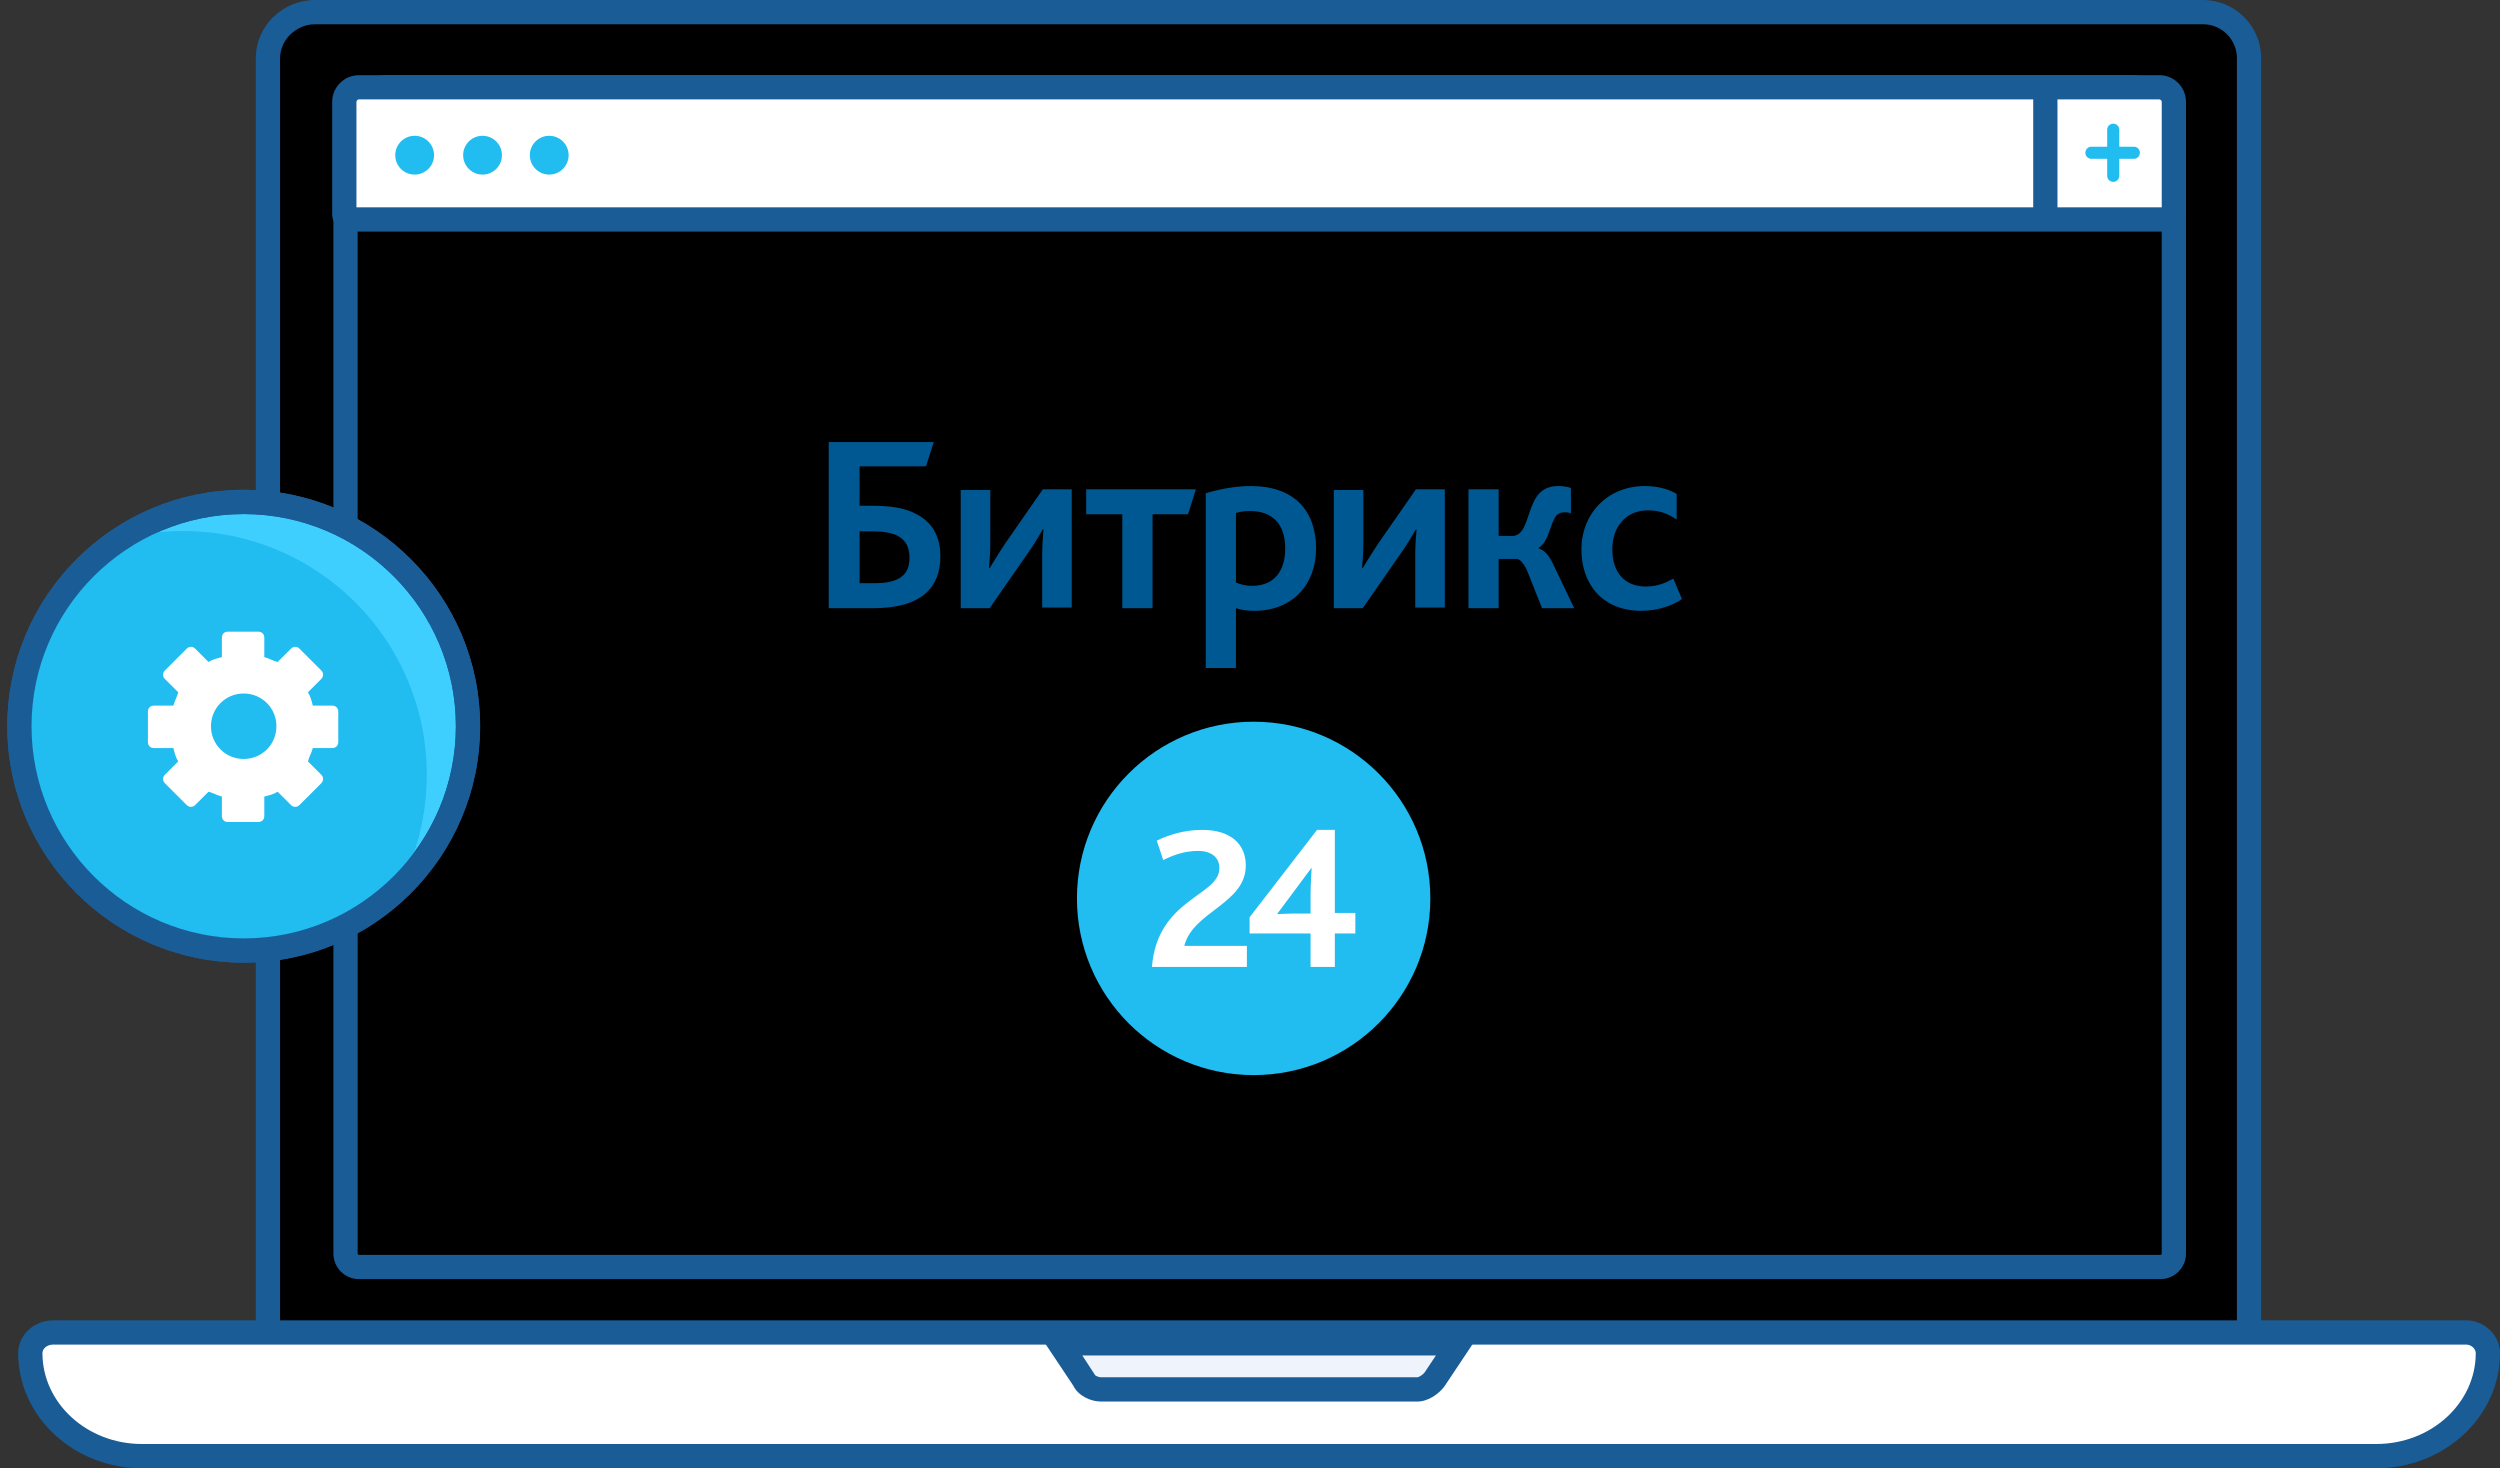
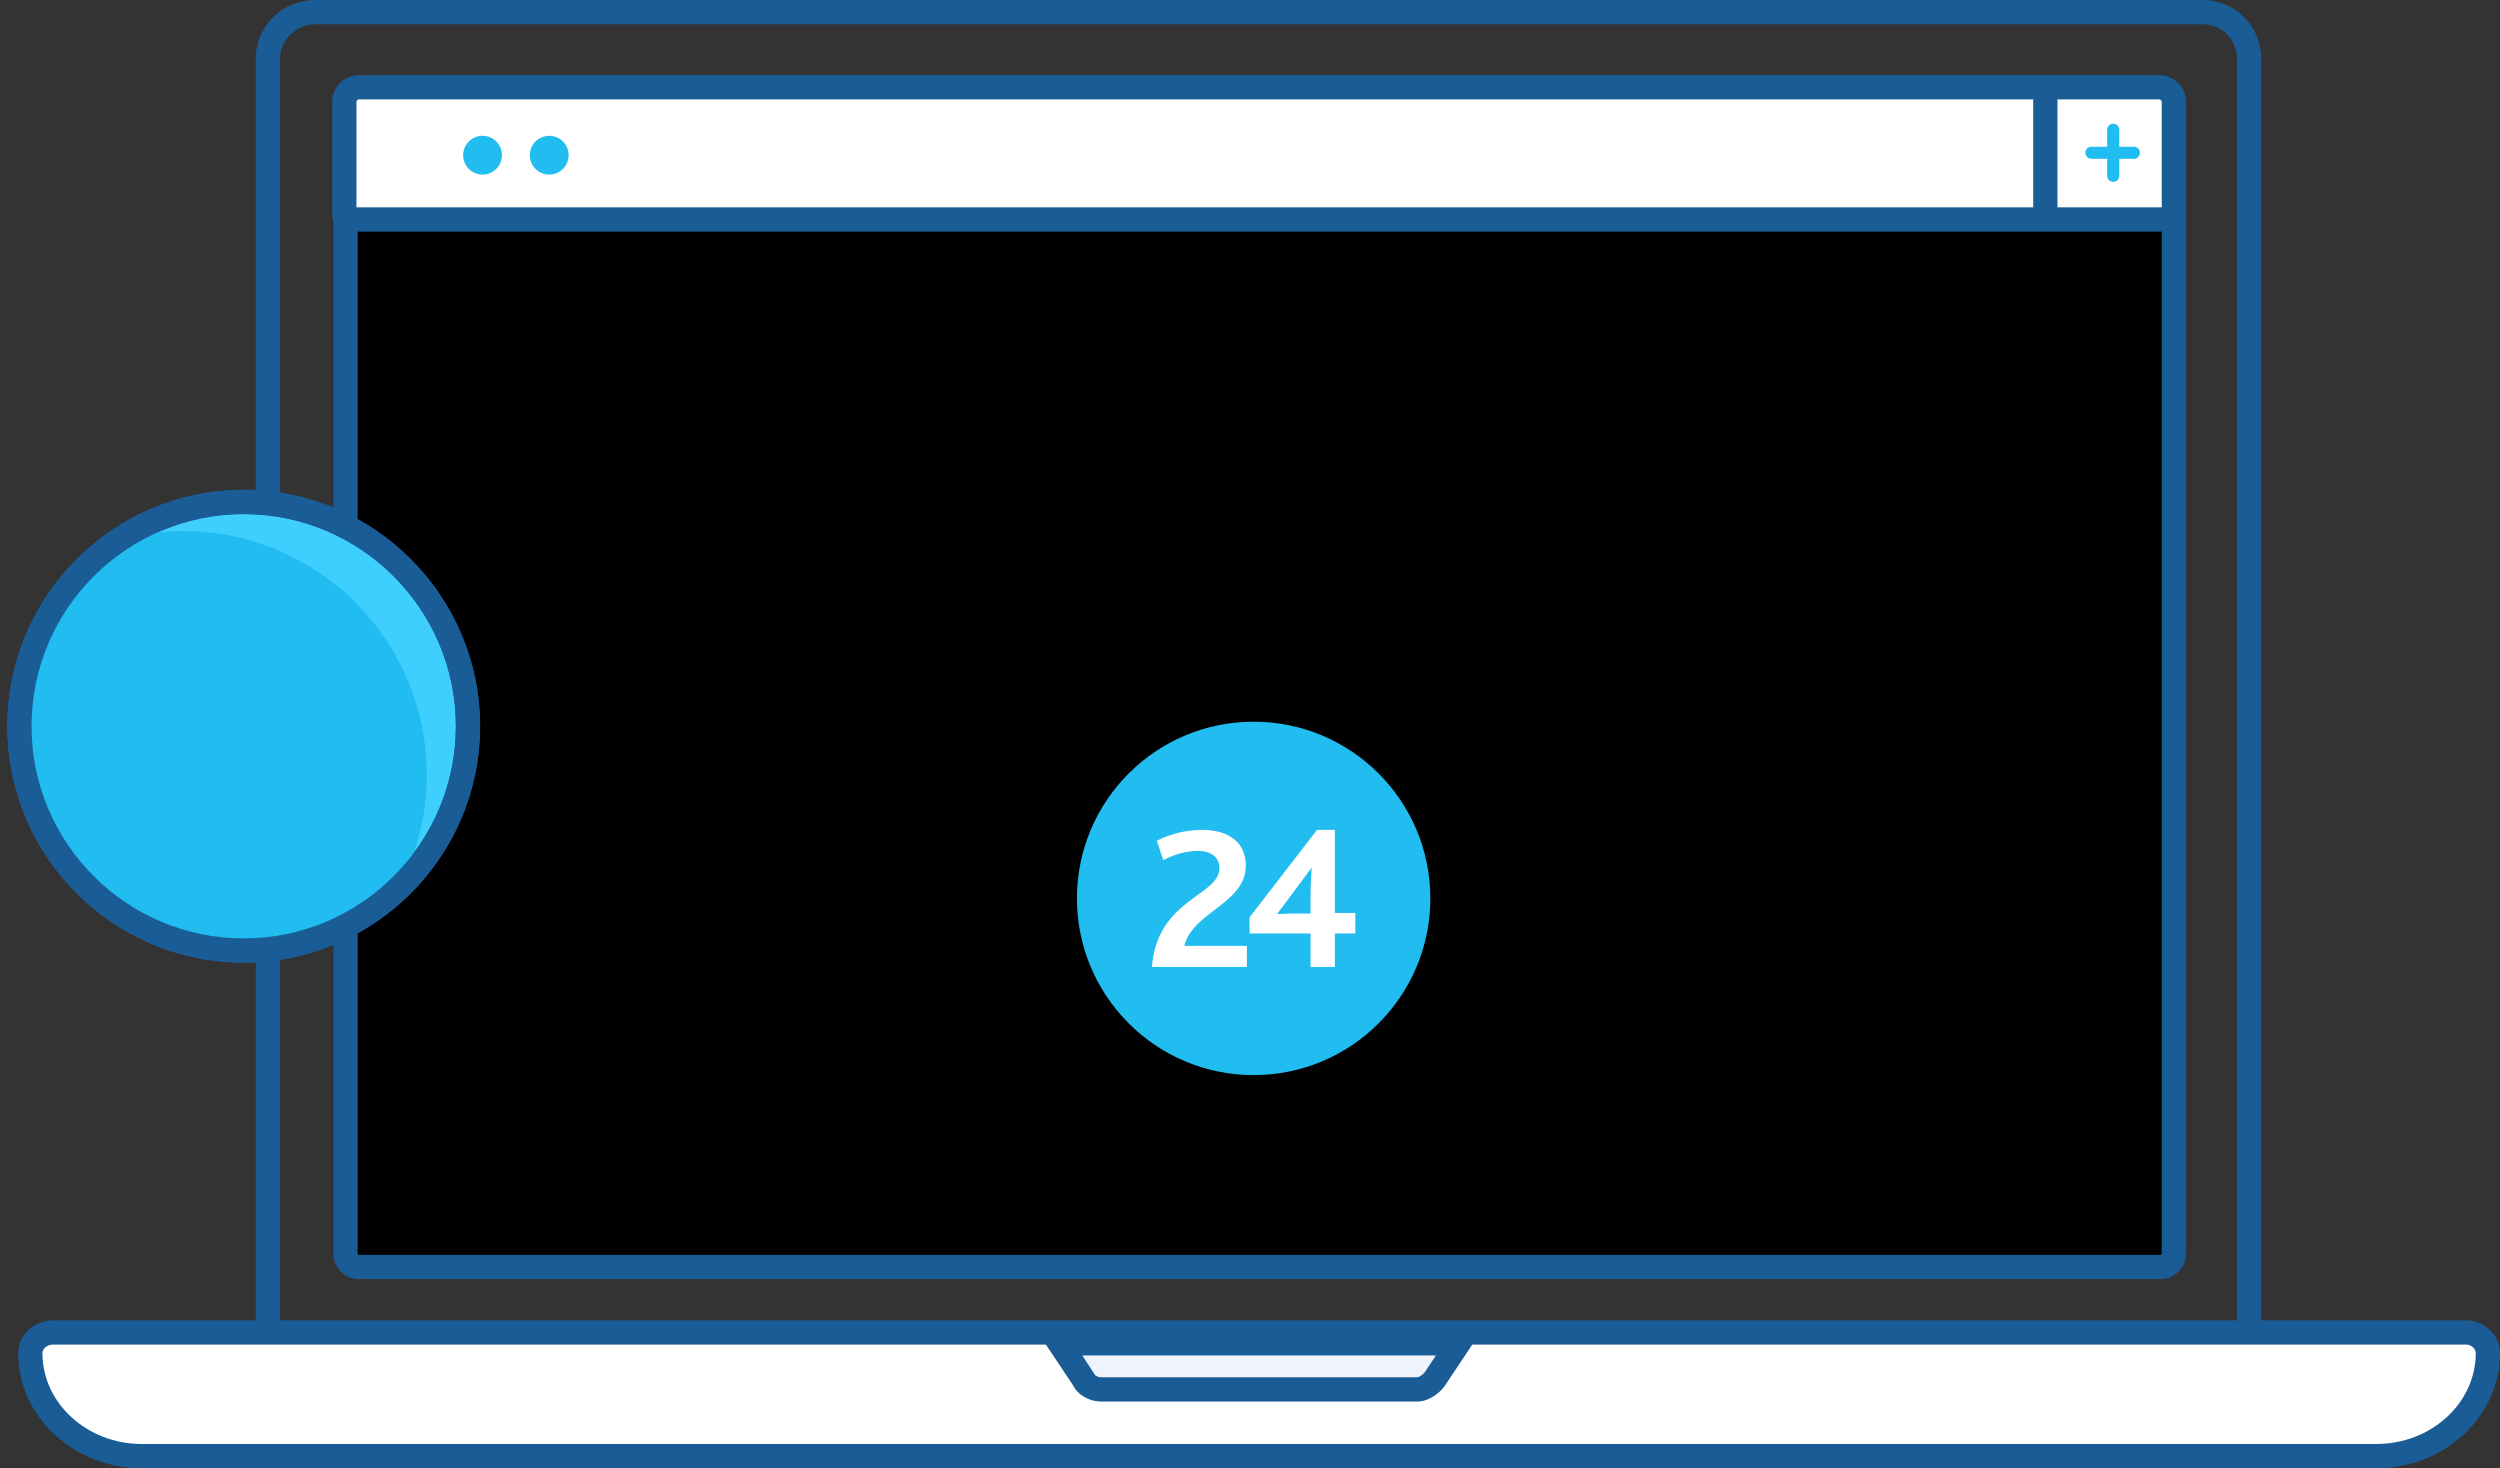
<svg xmlns="http://www.w3.org/2000/svg" xmlns:xlink="http://www.w3.org/1999/xlink" id="Layer_1" x="0px" y="0px" viewBox="0 0 206.2 121.1" style="enable-background:new 0 0 206.2 121.1;" xml:space="preserve">
  <rect x="0" y="0" width="206.2" height="121.1" fill="#333333" stroke="none" />
  <style type="text/css"> .st0{fill:#FFFFFF;} .st1{clip-path:url(#SVGID_5_);} .st2{clip-path:url(#SVGID_6_);} .st3{fill:#DBDEE9;} .st4{fill:#1A5C96;} .st5{fill:#EFF3FB;} .st6{clip-path:url(#SVGID_11_);} .st7{clip-path:url(#SVGID_12_);} .st8{fill:#6184D8;} .st9{opacity:0.7;} .st10{fill:#21BCF0;} .st11{fill:#3FCFFF;} .st12{clip-path:url(#SVGID_14_);} .st13{fill-rule:evenodd;clip-rule:evenodd;fill:#FFFFFF;} .st14{fill:#005893;} </style>
  <g>
-     <path class="st0" d="M26,1h155.7c2.1,0,3.8,1.7,3.8,3.8v104.8 c0,0.7-0.6,1.3-1.3,1.3H23.4c-0.7,0-1.3-0.6-1.3-1.3V4.8 C22.1,2.7,23.9,1,26,1z" />
-   </g>
+     </g>
  <g>
    <g>
      <g>
        <g>
          <defs>
            <path id="SVGID_1_" d="M26,1h155.7c2.1,0,3.8,1.7,3.8,3.8v104.8 c0,0.7-0.6,1.3-1.3,1.3H23.4c-0.7,0-1.3-0.6-1.3-1.3 V4.8C22.1,2.7,23.9,1,26,1z" />
          </defs>
          <clipPath id="SVGID_2_">
            <use xlink:href="#SVGID_1_" style="overflow:visible;" />
          </clipPath>
        </g>
        <g>
          <defs>
            <path id="SVGID_3_" d="M26,1h155.7c2.1,0,3.8,1.7,3.8,3.8v104.8 c0,0.7-0.6,1.3-1.3,1.3H23.4c-0.7,0-1.3-0.6-1.3-1.3 V4.8C22.1,2.7,23.9,1,26,1z" />
          </defs>
          <defs>
-             <path id="SVGID_4_" d="M26,1h155.7c2.1,0,3.8,1.7,3.8,3.8v104.8 c0,0.7-0.6,1.3-1.3,1.3H23.4c-0.7,0-1.3-0.6-1.3-1.3 V4.8C22.1,2.7,23.9,1,26,1z" />
-           </defs>
+             </defs>
          <clipPath id="SVGID_5_">
            <use xlink:href="#SVGID_3_" style="overflow:visible;" />
          </clipPath>
          <clipPath id="SVGID_6_" class="st1">
            <use xlink:href="#SVGID_4_" style="overflow:visible;" />
          </clipPath>
          <g class="st2">
            <g>
              <circle class="st3" cx="25.1" cy="63.9" r="18.5" />
            </g>
          </g>
        </g>
      </g>
    </g>
  </g>
  <g>
    <path class="st4" d="M184.2,111.9H23.4c-1.247,0-2.3-1.053-2.3-2.3V4.8 C21.1,2.153,23.298,0,26,0h155.7c2.646,0,4.8,2.153,4.8,4.8v104.8 C186.5,110.847,185.447,111.9,184.2,111.9z M26,2 c-1.572,0-2.9,1.282-2.9,2.8v104.8c0,0.149,0.151,0.3,0.3,0.3h160.8 c0.148,0,0.3-0.151,0.3-0.3V4.8C184.5,3.256,183.244,2,181.7,2H26z" />
  </g>
  <g>
    <path class="st5" d="M31.9,7.2h143.9c1.9,0,3.5,1.6,3.5,3.5v92.7 c0,0.6-0.5,1.1-1.1,1.1H29.6c-0.6,0-1.1-0.5-1.1-1.1V10.7 C28.4,8.8,30,7.2,31.9,7.2z" />
  </g>
  <g>
    <g>
      <g>
        <g>
          <defs>
            <path id="SVGID_7_" d="M31.9,7.2h143.9c1.9,0,3.5,1.6,3.5,3.5v92.7 c0,0.6-0.5,1.1-1.1,1.1H29.6c-0.6,0-1.1-0.5-1.1-1.1V10.7 C28.4,8.8,30,7.2,31.9,7.2z" />
          </defs>
          <clipPath id="SVGID_8_">
            <use xlink:href="#SVGID_7_" style="overflow:visible;" />
          </clipPath>
        </g>
        <g>
          <defs>
            <path id="SVGID_9_" d="M31.9,7.2h143.9c1.9,0,3.5,1.6,3.5,3.5v92.7 c0,0.6-0.5,1.1-1.1,1.1H29.6c-0.6,0-1.1-0.5-1.1-1.1V10.7 C28.4,8.8,30,7.2,31.9,7.2z" />
          </defs>
          <defs>
            <path id="SVGID_10_" d="M31.9,7.2h143.9c1.9,0,3.5,1.6,3.5,3.5v92.7 c0,0.6-0.5,1.1-1.1,1.1H29.6c-0.6,0-1.1-0.5-1.1-1.1V10.7 C28.4,8.8,30,7.2,31.9,7.2z" />
          </defs>
          <clipPath id="SVGID_11_">
            <use xlink:href="#SVGID_9_" style="overflow:visible;" />
          </clipPath>
          <clipPath id="SVGID_12_" class="st6">
            <use xlink:href="#SVGID_10_" style="overflow:visible;" />
          </clipPath>
          <g class="st7">
            <g>
              <g>
                <g>
                  <path class="st8" d="M89.7,201.1h86c1.7,0,3,1.3,3,3v86c0,1.7-1.3,3-3,3h-86 c-1.7,0-3-1.3-3-3v-86C86.7,202.4,88.1,201.1,89.7,201.1z" />
                </g>
                <g class="st9">
                  <circle class="st0" cx="144.9" cy="251.6" r="15" />
                </g>
                <g>
                  <path class="st0" d="M145.6,266.6H127.5h-18.1c-3.5,0-4.9-2.5-3.2-5.5l9-15.6 l9-15.6c1.8-3,4.6-3,6.3,0l9,15.6l9,15.6 C150.5,264.1,149.1,266.6,145.6,266.6z" />
                </g>
              </g>
            </g>
            <g>
              <path class="st0" d="M26.9,2.2h143.9c1.9,0,3.5,1.6,3.5,3.5v80.8 c0,7.2-5.8,13-13,13H24.6c-0.6,0-1.1-0.5-1.1-1.1V5.7 C23.4,3.8,25,2.2,26.9,2.2z" />
            </g>
            <g>
              <circle class="st3" cx="25.1" cy="63.9" r="18.5" />
            </g>
          </g>
        </g>
      </g>
    </g>
  </g>
  <g>
    <path class="st4" d="M178.2,105.5H29.6c-1.158,0-2.1-0.942-2.1-2.1V10.7 c-0.06-1.117,0.36-2.24,1.185-3.11C29.523,6.707,30.695,6.2,31.9,6.2 h143.9c2.439,0,4.5,2.061,4.5,4.5v92.7 C180.3,104.558,179.358,105.5,178.2,105.5z M31.9,8.2 c-0.659,0-1.302,0.279-1.764,0.767c-0.443,0.468-0.669,1.064-0.637,1.681 l0.001,92.753c0,0.047,0.052,0.1,0.1,0.1h148.6 c0.048,0,0.1-0.052,0.1-0.1V10.7c0-1.355-1.145-2.5-2.5-2.5H31.9z" />
  </g>
  <g>
    <path class="st0" d="M4.4,109.9h199c1,0,1.8,0.8,1.8,1.7 l0,0c0,4.7-4.1,8.5-9.2,8.5H11.7c-5.1,0-9.2-3.8-9.2-8.5l0,0 C2.5,110.7,3.3,109.9,4.4,109.9z" />
    <path class="st4" d="M196,121.1H11.7c-5.625,0-10.2-4.262-10.2-9.5 c0-1.489,1.301-2.7,2.9-2.7h199c1.518,0,2.8,1.236,2.8,2.7 C206.2,116.838,201.624,121.1,196,121.1z M4.4,110.9 c-0.556,0-0.9,0.363-0.9,0.7c0,4.136,3.679,7.5,8.2,7.5h184.3 c4.521,0,8.2-3.364,8.2-7.5c0-0.33-0.342-0.7-0.8-0.7H4.4z" />
  </g>
  <g>
    <path class="st0" d="M29.6,7.2h148.5c0.6,0,1.2,0.5,1.2,1.2v9.3 c0,0.2-0.2,0.4-0.4,0.4H28.8c-0.2,0-0.4-0.2-0.4-0.4V8.4 C28.4,7.8,28.9,7.2,29.6,7.2z" />
  </g>
  <g>
    <path class="st4" d="M178.9,19.1H28.8c-0.746,0-1.4-0.654-1.4-1.4V8.4 c0-1.213,0.987-2.2,2.2-2.2h148.5c1.213,0,2.2,0.987,2.2,2.2v9.3 C180.3,18.458,179.659,19.1,178.9,19.1z M29.4,17.1h148.9v-8.7 c0-0.132-0.14-0.2-0.2-0.2h-148.5c-0.132,0-0.2,0.14-0.2,0.2V17.1z" />
  </g>
  <g>
    <path class="st5" d="M87.4,110.8h32.9l-2,3 c-0.3,0.4-0.9,0.8-1.4,0.8H90.8c-0.5,0-1.2-0.3-1.4-0.8 L87.4,110.8z" />
    <path class="st4" d="M116.9,115.6H90.8c-0.816,0-1.865-0.459-2.278-1.314 l-2.991-4.486h36.638l-3.037,4.555C118.666,114.978,117.792,115.6,116.9,115.6z M89.269,111.8l1.06,1.628c0.042,0.049,0.291,0.171,0.472,0.171h26.1 c0.119-0.005,0.443-0.191,0.601-0.4l0.932-1.399H89.269z" />
  </g>
  <g>
    <g>
      <g>
-         <circle class="st10" cx="34.2" cy="12.8" r="1.6" />
-       </g>
+         </g>
      <g>
        <circle class="st10" cx="39.8" cy="12.8" r="1.6" />
      </g>
      <g>
        <circle class="st10" cx="45.3" cy="12.8" r="1.6" />
      </g>
    </g>
    <g>
      <g>
        <rect x="167.7" y="7.1" class="st4" width="2" height="11" />
      </g>
      <g>
        <path class="st10" d="M174.3,15c-0.276,0-0.5-0.224-0.5-0.5v-3.8c0-0.276,0.224-0.5,0.5-0.5 s0.5,0.224,0.5,0.5V14.5C174.8,14.776,174.577,15,174.3,15z" />
      </g>
      <g>
        <path class="st10" d="M176,13.1h-3.5c-0.276,0-0.5-0.224-0.5-0.5s0.224-0.5,0.5-0.5h3.5 c0.276,0,0.5,0.224,0.5,0.5S176.276,13.1,176,13.1z" />
      </g>
    </g>
  </g>
  <g>
    <circle class="st11" cx="20.1" cy="59.9" r="18.5" />
    <path class="st4" d="M20.1,79.4c-10.752,0-19.5-8.748-19.5-19.5s8.748-19.5,19.5-19.5 s19.5,8.748,19.5,19.5S30.853,79.4,20.1,79.4z M20.1,42.4 c-9.649,0-17.5,7.851-17.5,17.5s7.851,17.5,17.5,17.5s17.5-7.851,17.5-17.5 S29.749,42.4,20.1,42.4z" />
  </g>
  <g>
    <g>
      <g>
        <g>
          <defs>
            <circle id="SVGID_13_" cx="20.1" cy="59.9" r="18.5" />
          </defs>
          <clipPath id="SVGID_14_">
            <use xlink:href="#SVGID_13_" style="overflow:visible;" />
          </clipPath>
          <g class="st12">
            <g>
              <circle class="st10" cx="15.1" cy="63.9" r="20.1" />
            </g>
          </g>
        </g>
      </g>
    </g>
  </g>
  <g>
    <path class="st4" d="M20.1,79.4c-10.752,0-19.5-8.748-19.5-19.5s8.748-19.5,19.5-19.5 s19.5,8.748,19.5,19.5S30.853,79.4,20.1,79.4z M20.1,42.4 c-9.649,0-17.5,7.851-17.5,17.5s7.851,17.5,17.5,17.5s17.5-7.851,17.5-17.5 S29.749,42.4,20.1,42.4z" />
  </g>
  <g>
-     <path class="st13" d="M25.4,57.1c0.2,0.3,0.3,0.7,0.4,1.1h1.6 c0.3,0,0.5,0.2,0.5,0.5v2.5c0,0.3-0.2,0.5-0.5,0.5h-1.6 C25.7,62.1,25.5,62.4,25.4,62.8L26.5,63.9c0.2,0.2,0.2,0.5,0,0.7 l-1.8,1.8c-0.2,0.2-0.5,0.2-0.7,0l-1.1-1.1 c-0.3,0.2-0.7,0.3-1.1,0.4v1.6c0,0.3-0.2,0.5-0.5,0.5h-2.5 c-0.3,0-0.5-0.2-0.5-0.5v-1.6c-0.4-0.1-0.7-0.3-1.1-0.4 l-1.1,1.1c-0.2,0.2-0.5,0.2-0.7,0l-1.8-1.8 c-0.2-0.2-0.2-0.5,0-0.7l1.1-1.1 c-0.2-0.3-0.3-0.7-0.4-1.1h-1.6c-0.3,0-0.5-0.2-0.5-0.5v-2.5 c0-0.3,0.2-0.5,0.5-0.5h1.6c0.1-0.4,0.3-0.7,0.4-1.1l-1.1-1.1 c-0.2-0.2-0.2-0.5,0-0.7l1.8-1.8c0.2-0.2,0.5-0.2,0.7,0 l1.1,1.1c0.3-0.2,0.7-0.3,1.1-0.4v-1.6c0-0.3,0.2-0.5,0.5-0.5 h2.5c0.3,0,0.5,0.2,0.5,0.5v1.6c0.4,0.1,0.7,0.3,1.1,0.4L24,53.5 c0.2-0.2,0.5-0.2,0.7,0L26.5,55.3c0.2,0.2,0.2,0.5,0,0.7 L25.4,57.1z M17.4,59.9c0-1.5,1.2-2.7,2.7-2.7 s2.7,1.2,2.7,2.7s-1.2,2.7-2.7,2.7S17.4,61.4,17.4,59.9z" />
-   </g>
+     </g>
  <g>
    <circle class="st10" cx="103.4" cy="74.1" r="14.574" />
  </g>
  <g>
    <path class="st0" d="M95.011,79.752h7.832v-1.736h-5.162 c0.712-2.848,5.073-3.471,5.073-6.631c0-1.691-1.157-2.937-3.605-2.937 c-1.513,0-2.848,0.445-3.738,0.89l0.534,1.602 c0.801-0.401,1.736-0.757,2.893-0.757c0.89,0,1.736,0.401,1.736,1.424 C100.574,73.922,95.456,74.1,95.011,79.752z M103.066,76.992h5.029v2.759h2.003 v-2.759h1.691v-1.691H110.098v-6.853h-1.469l-5.563,7.209V76.992z M105.336,75.39 l2.848-3.827c0,0.312-0.089,1.291-0.089,2.181v1.602h-1.335 C106.359,75.346,105.603,75.39,105.336,75.39z" />
  </g>
  <g>
-     <path class="st14" d="M70.898,48.105v-4.28h1.029c0.921,0,1.679,0.108,2.221,0.433 c0.542,0.325,0.867,0.867,0.867,1.734c0,1.463-0.867,2.113-2.925,2.113H70.898z M68.406,50.164h3.63c4.063,0,5.526-1.788,5.526-4.28 c0-1.679-0.704-2.817-1.95-3.467c-0.975-0.542-2.221-0.704-3.738-0.704h-0.975 v-3.25h5.472l0.65-2.004h-8.668v13.706H68.406z M79.241,50.164h2.384 l3.088-4.442c0.596-0.813,1.029-1.625,1.3-2.059h0.054 c-0.054,0.596-0.108,1.354-0.108,2.113v4.334h2.438v-9.751h-2.384l-3.088,4.442 c-0.542,0.813-1.029,1.625-1.3,2.059h-0.054 c0.054-0.596,0.108-1.354,0.108-2.113v-4.334h-2.438V50.164z M92.568,50.164h2.492 v-7.747h2.925l0.65-2.059h-9.047v2.059h2.98V50.164z M99.502,55.094h2.438v-4.93 c0.488,0.163,0.975,0.217,1.517,0.217c3.088,0,5.092-2.113,5.092-5.146 c0-3.142-1.842-5.146-5.363-5.146c-1.354,0-2.655,0.271-3.738,0.596v14.41 H99.502z M101.94,48.051v-5.742c0.379-0.108,0.704-0.163,1.138-0.163 c1.788,0,2.925,0.975,2.925,3.088c0,1.896-0.921,3.088-2.763,3.088 C102.752,48.322,102.373,48.214,101.94,48.051z M110.012,50.164h2.384l3.088-4.442 c0.596-0.813,1.029-1.625,1.3-2.059h0.054 c-0.054,0.596-0.108,1.354-0.108,2.113v4.334h2.438v-9.751h-2.384l-3.088,4.442 c-0.542,0.813-1.029,1.625-1.3,2.059h-0.054 c0.054-0.596,0.108-1.354,0.108-2.113v-4.334h-2.438V50.164z M121.117,50.164 h2.492v-4.063h1.463c0.271,0,0.542,0.271,0.867,0.921l1.246,3.142h2.655 l-1.788-3.738c-0.325-0.65-0.65-1.029-1.138-1.192v-0.054 c0.813-0.488,0.921-1.896,1.409-2.6c0.163-0.217,0.379-0.325,0.704-0.325 c0.163,0,0.379,0,0.542,0.108v-2.113c-0.271-0.108-0.758-0.163-1.029-0.163 c-0.867,0-1.409,0.325-1.788,0.867c-0.813,1.192-0.813,3.25-2.004,3.25h-1.138 v-3.846h-2.492V50.164z M135.365,50.381c1.354,0,2.6-0.433,3.359-0.975 l-0.704-1.679c-0.704,0.379-1.354,0.65-2.275,0.65 c-1.679,0-2.763-1.083-2.763-3.088c0-1.788,1.083-3.196,2.925-3.196 c0.975,0,1.679,0.271,2.384,0.758v-2.113c-0.542-0.325-1.409-0.65-2.655-0.65 c-2.925,0-5.201,2.167-5.201,5.255C130.435,48.16,132.169,50.381,135.365,50.381z" />
-   </g>
+     </g>
</svg>